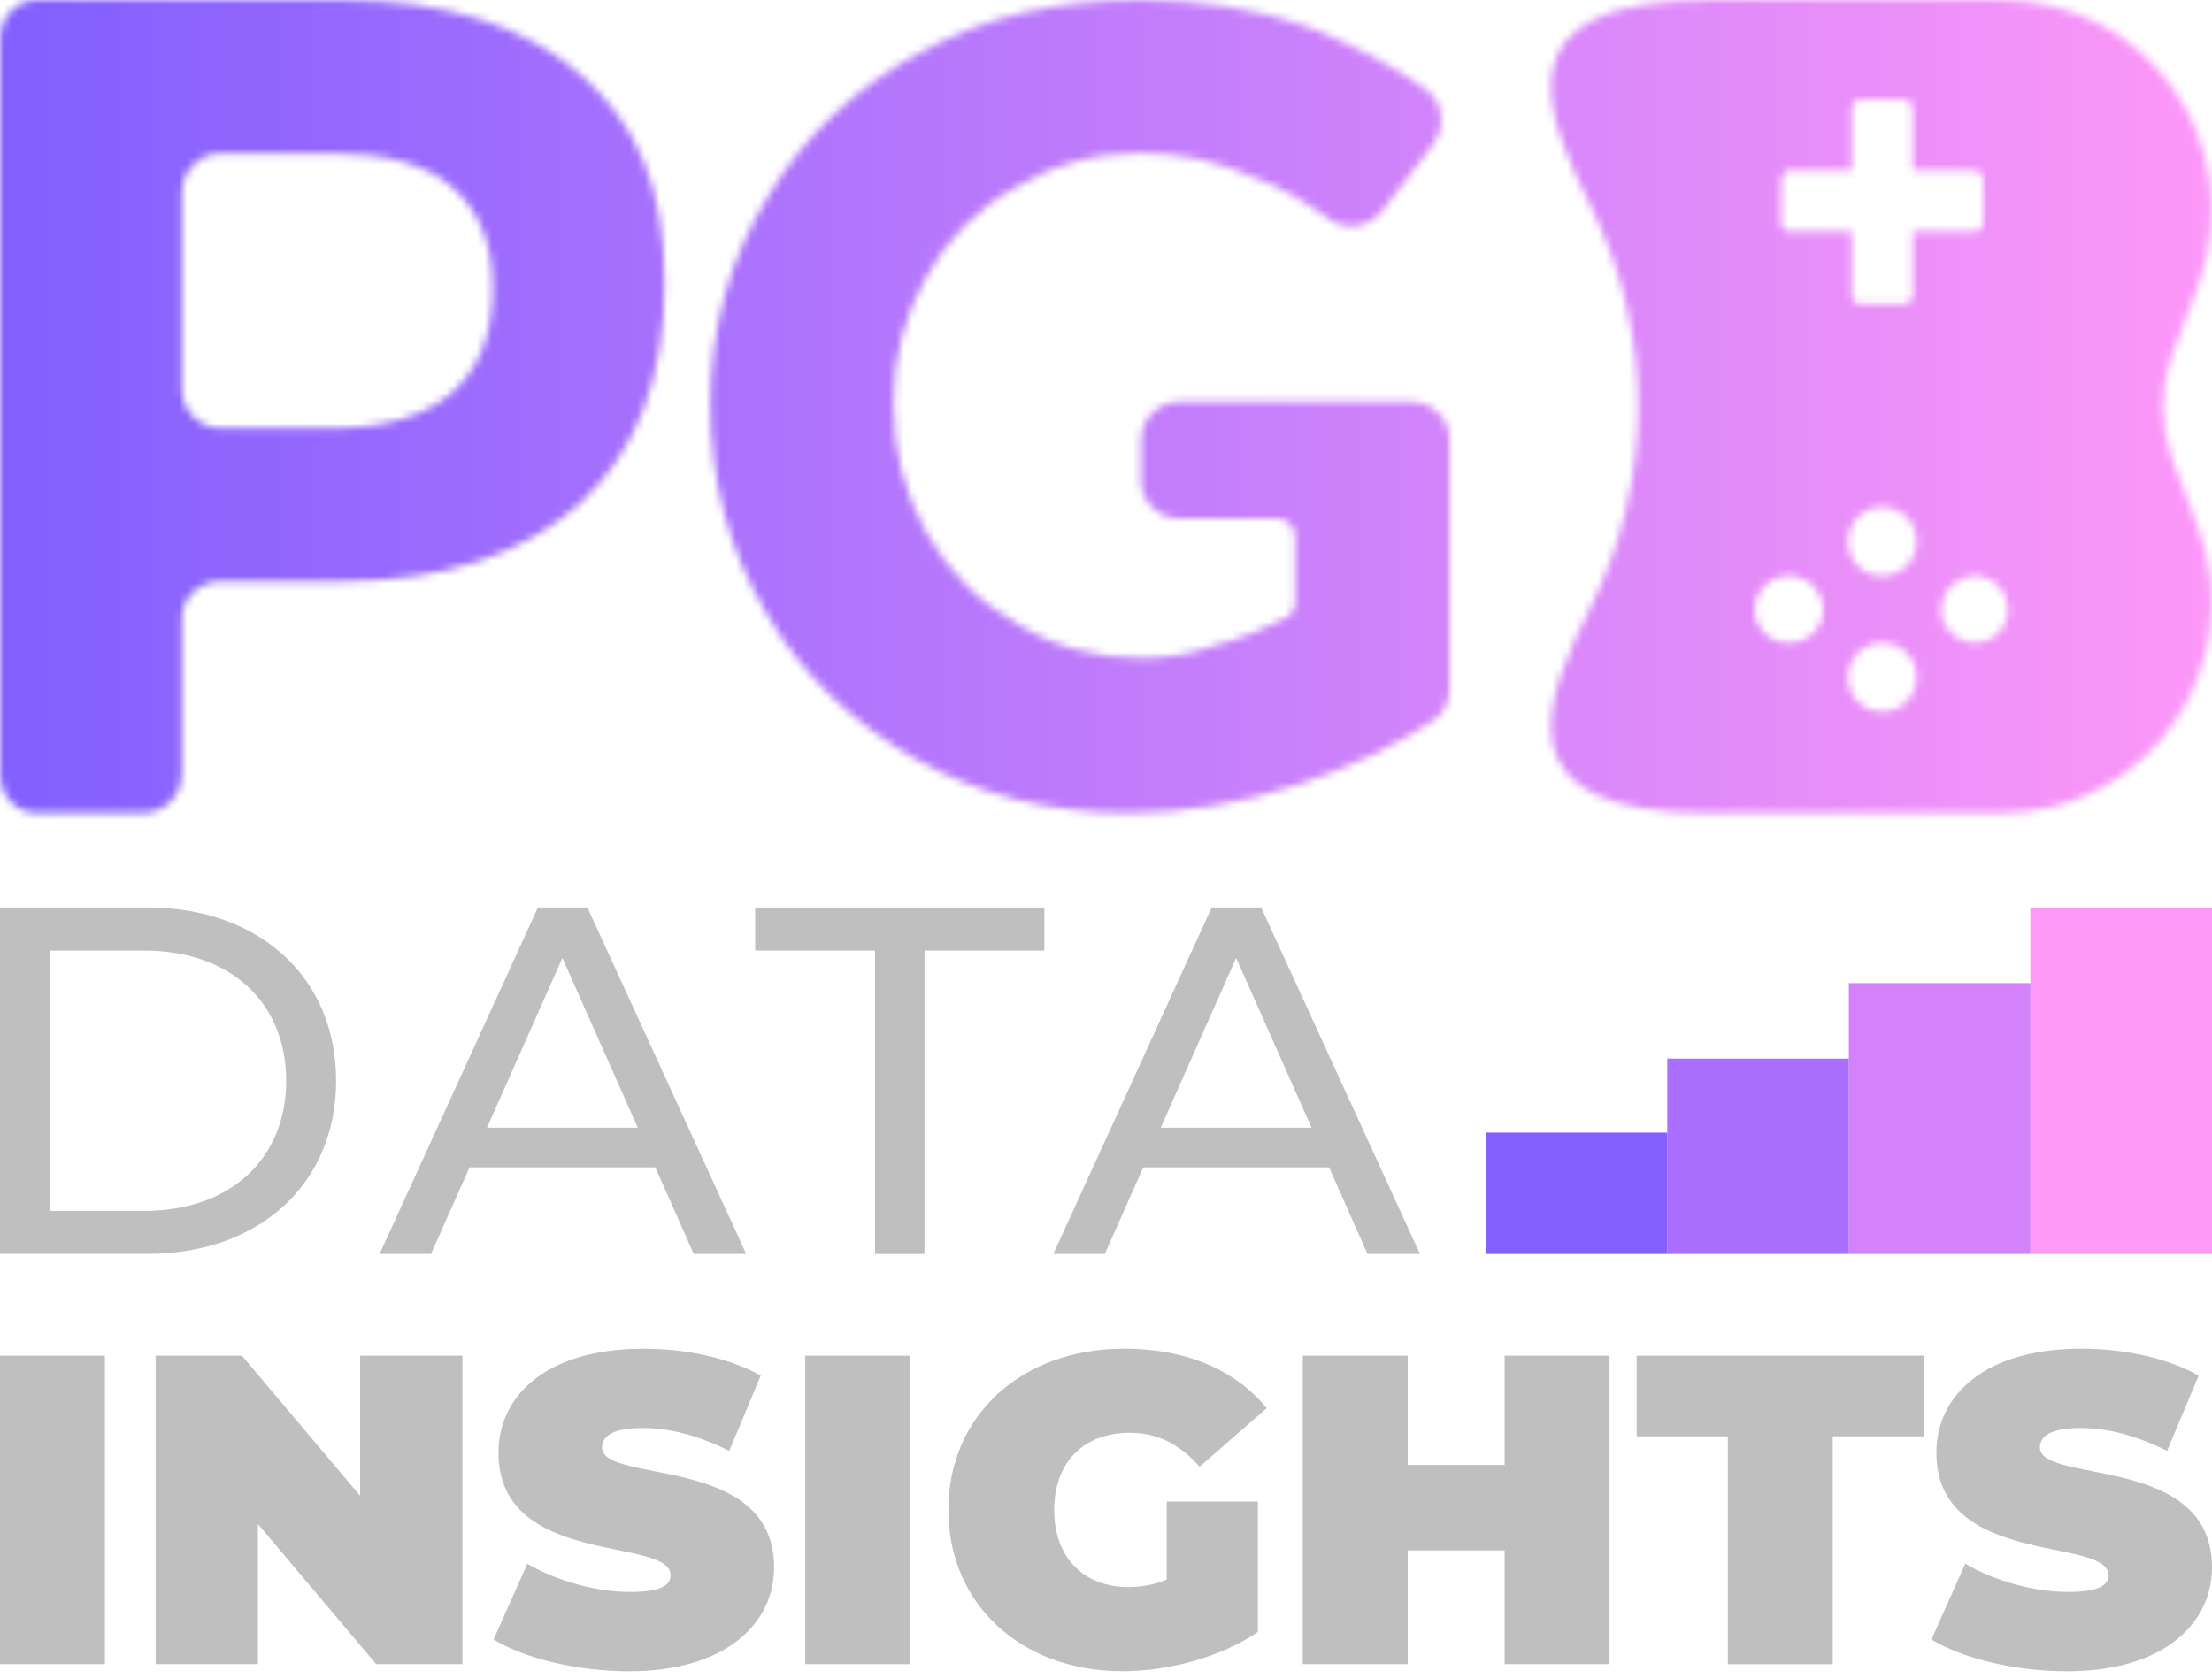
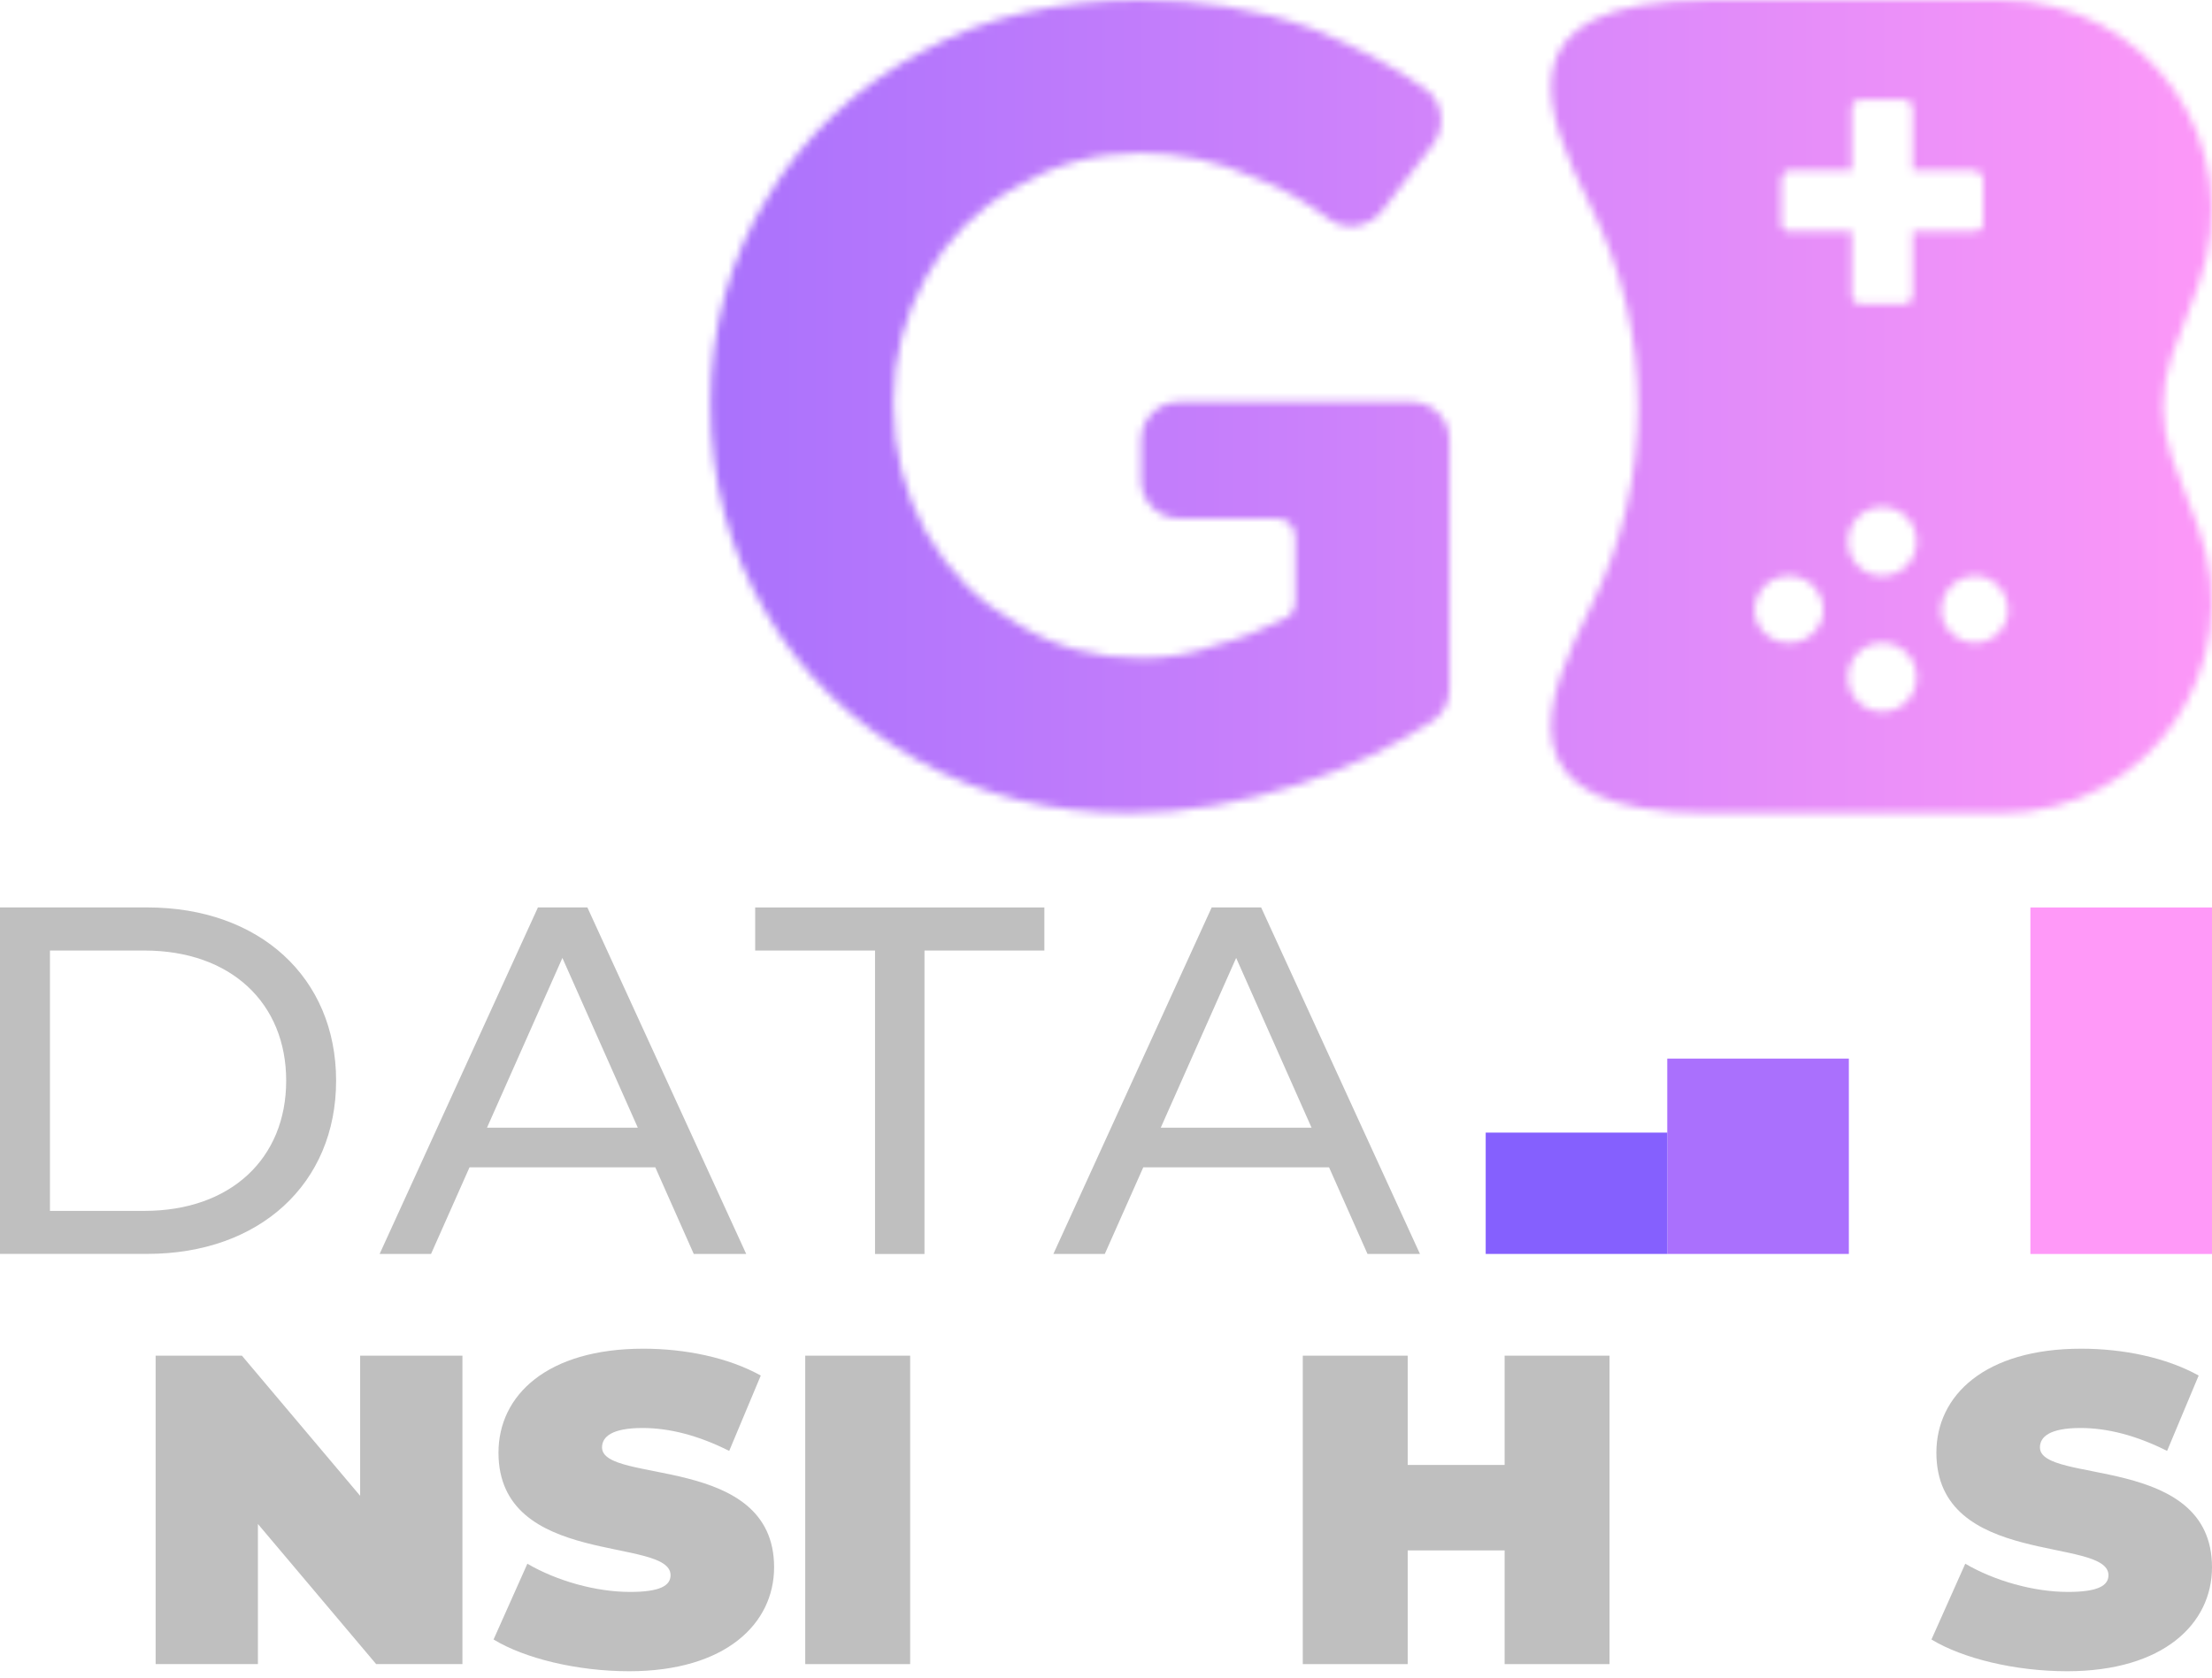
<svg xmlns="http://www.w3.org/2000/svg" width="290" height="220" viewBox="0 0 290 220" fill="none">
  <mask id="mask0_37_1319" style="mask-type:luminance" maskUnits="userSpaceOnUse" x="0" y="0" width="88" height="107">
-     <path d="M76.124 9.795C68.69 3.356 58.437 0.006 44.856 0.006H4.872C2.053 0.006 0 2.323 0 5.156V101.474C0 104.307 2.053 106.623 4.872 106.623H18.711C21.53 106.623 23.834 104.307 23.834 101.474V81.132C23.834 78.299 26.139 76.238 28.958 76.238H44.849C58.179 76.238 68.69 72.633 76.118 65.939C83.552 58.984 87.137 49.458 87.137 37.098C87.137 24.738 83.546 16.239 76.118 9.801L76.124 9.795ZM59.209 51.519C55.618 54.607 50.237 56.151 43.575 56.151H28.964C26.145 56.151 23.841 53.835 23.841 51.002V25.249C23.841 22.416 26.145 20.1 28.964 20.1H43.575C50.237 20.1 55.624 21.389 59.209 24.477C62.801 27.565 64.59 31.942 64.59 37.87C64.59 43.798 62.794 48.43 59.209 51.519Z" fill="white" />
-   </mask>
+     </mask>
  <g mask="url(#mask0_37_1319)">
    <path d="M295.705 -20.144H-27.22V126.787H295.705V-20.144Z" fill="url(#paint0_linear_37_1319)" />
  </g>
  <mask id="mask1_37_1319" style="mask-type:luminance" maskUnits="userSpaceOnUse" x="93" y="0" width="98" height="107">
    <path d="M185.055 52.693H154.592C151.843 52.693 149.597 54.952 149.597 57.708V62.979C149.597 65.735 151.843 67.994 154.592 67.994H167.323C168.823 67.994 169.82 68.996 169.82 70.502V78.778C169.82 79.779 169.318 80.787 168.572 81.036C165.572 82.542 162.579 83.793 159.58 84.546C156.085 85.803 152.841 86.3 149.59 86.3C143.598 86.3 138.108 84.795 133.358 81.783C128.363 79.026 124.366 75.006 121.373 69.742C118.625 64.727 117.131 59.208 117.131 52.935C117.131 46.663 118.631 41.392 121.373 36.377C124.121 31.362 128.112 27.348 133.107 24.585C138.101 21.573 143.592 20.068 149.584 20.068C154.579 20.068 159.573 21.069 164.568 23.328C168.063 24.585 171.307 26.589 174.056 28.599C176.302 30.354 179.301 29.856 181.046 27.846L187.785 19.066C189.535 16.807 189.284 13.546 187.038 11.792C182.545 8.531 177.551 6.023 172.054 3.765C164.562 1.008 157.07 0 149.584 0C139.099 0 129.361 2.01 120.871 6.776C112.381 11.294 105.391 17.815 100.647 25.842C95.653 33.869 93.155 43.153 93.155 52.935C93.155 63.221 95.653 72.25 100.396 80.277C105.14 88.553 111.879 94.825 120.124 99.592C128.614 104.358 137.85 106.617 148.091 106.617C155.332 106.617 162.573 105.36 170.316 102.852C177.055 100.593 182.803 97.837 187.791 94.576C189.291 93.575 190.037 92.069 190.037 90.314V57.702C190.037 54.945 187.791 52.686 185.043 52.686L185.055 52.693Z" fill="white" />
  </mask>
  <g mask="url(#mask1_37_1319)">
    <path d="M295.705 -20.144H-27.22V126.787H295.705V-20.144Z" fill="url(#paint1_linear_37_1319)" />
  </g>
  <mask id="mask2_37_1319" style="mask-type:luminance" maskUnits="userSpaceOnUse" x="203" y="0" width="87" height="107">
    <path d="M288.219 37.392C294.958 19.079 281.725 0.013 262.255 0.013H224.054C196.087 0.013 202.582 15.065 208.574 27.106C216.813 43.664 216.813 62.979 208.574 79.537C202.582 91.578 196.087 106.63 224.054 106.63H262.255C281.731 106.63 294.965 87.315 288.219 69.251L284.724 59.967C283.225 55.705 283.225 50.938 284.724 46.669L288.219 37.385V37.392ZM233.541 23.59C233.541 23.086 234.043 22.333 234.539 22.333H242.778V14.306C242.778 13.553 243.28 13.049 244.026 13.049H249.517C250.263 13.049 250.765 13.553 250.765 14.306V22.333H258.753C259.5 22.333 260.002 23.086 260.002 23.59V29.358C260.002 29.862 259.5 30.36 258.753 30.36H250.765V38.636C250.765 39.389 250.263 39.893 249.517 39.893H244.026C243.28 39.893 242.778 39.389 242.778 38.636V30.36H234.539C234.037 30.36 233.541 29.856 233.541 29.358V23.59ZM234.539 84.303C232.042 84.303 230.046 82.293 230.046 80.041C230.046 77.533 232.042 75.523 234.539 75.523C237.036 75.523 239.032 77.533 239.032 80.041C239.032 82.3 237.036 84.303 234.539 84.303ZM246.775 93.332C244.277 93.332 242.282 91.322 242.282 88.815C242.282 86.307 244.277 84.297 246.775 84.297C249.272 84.297 251.267 86.307 251.267 88.815C251.267 91.322 249.272 93.332 246.775 93.332ZM246.775 75.523C244.277 75.523 242.282 73.513 242.282 71.006C242.282 68.498 244.277 66.488 246.775 66.488C249.272 66.488 251.267 68.498 251.267 71.006C251.267 73.513 249.272 75.523 246.775 75.523ZM259.011 84.303C256.513 84.303 254.518 82.293 254.518 80.041C254.518 77.533 256.513 75.523 259.011 75.523C261.257 75.523 263.252 77.533 263.252 80.041C263.252 82.3 261.257 84.303 259.011 84.303Z" fill="white" />
  </mask>
  <g mask="url(#mask2_37_1319)">
    <path d="M295.705 -20.144H-27.22V126.787H295.705V-20.144Z" fill="url(#paint2_linear_37_1319)" />
  </g>
-   <path d="M0 177.782H13.754V218.23H0V177.782Z" fill="#BFBFBF" />
  <path d="M60.626 177.782V218.23H49.316L33.813 199.853V218.23H20.404V177.782H31.714L47.216 196.16V177.782H60.626Z" fill="#BFBFBF" />
  <path d="M64.707 215.002L69.14 205.065C72.988 207.317 78.116 208.764 82.605 208.764C86.508 208.764 87.912 207.952 87.912 206.567C87.912 201.482 65.353 205.584 65.353 190.502C65.353 182.989 71.707 176.867 84.353 176.867C89.832 176.867 95.484 178.021 99.739 180.389L95.601 190.27C91.581 188.25 87.788 187.267 84.236 187.267C80.216 187.267 78.929 188.421 78.929 189.813C78.929 194.665 101.487 190.618 101.487 205.529C101.487 212.926 95.133 219.164 82.487 219.164C75.666 219.164 68.789 217.486 64.707 215.002Z" fill="#BFBFBF" />
-   <path d="M105.569 177.782H119.323V218.23H105.569V177.782Z" fill="#BFBFBF" />
-   <path d="M152.958 196.911H164.908V214.013C159.952 217.363 153.136 219.158 147.127 219.158C133.952 219.158 124.335 210.43 124.335 198.009C124.335 185.589 133.952 176.861 147.417 176.861C155.464 176.861 161.928 179.632 166.072 184.661L157.267 192.345C154.7 189.397 151.733 187.896 148.119 187.896C142.054 187.896 138.212 191.765 138.212 198.009C138.212 204.253 142.06 208.123 147.946 208.123C149.639 208.123 151.271 207.836 152.958 207.14V196.911Z" fill="#BFBFBF" />
+   <path d="M105.569 177.782H119.323V218.23H105.569V177.782" fill="#BFBFBF" />
  <path d="M211.015 177.782V218.23H197.261V203.319H184.554V218.23H170.8V177.782H184.554V192.113H197.261V177.782H211.015Z" fill="#BFBFBF" />
-   <path d="M226.525 188.36H214.574V177.782H252.229V188.36H240.279V218.236H226.525V188.36Z" fill="#BFBFBF" />
  <path d="M253.22 215.002L257.653 205.065C261.501 207.317 266.629 208.764 271.117 208.764C275.021 208.764 276.425 207.952 276.425 206.567C276.425 201.482 253.866 205.584 253.866 190.502C253.866 182.989 260.22 176.867 272.866 176.867C278.345 176.867 283.997 178.021 288.252 180.389L284.114 190.27C280.094 188.25 276.301 187.267 272.749 187.267C268.729 187.267 267.442 188.421 267.442 189.813C267.442 194.665 290 190.618 290 205.529C290 212.926 283.646 219.164 271 219.164C264.179 219.164 257.302 217.486 253.22 215.002Z" fill="#BFBFBF" />
  <path d="M0 119H19.314C34.047 119 44.064 128.216 44.064 141.717C44.064 155.218 34.047 164.434 19.314 164.434H0V119ZM18.926 158.795C30.254 158.795 37.519 151.916 37.519 141.723C37.519 131.53 30.248 124.652 18.926 124.652H6.551V158.795H18.926Z" fill="#BFBFBF" />
  <path d="M85.911 153.082H61.555L56.512 164.44H49.771L70.525 119H77.008L97.83 164.44H90.953L85.911 153.082ZM83.62 147.888L73.733 125.622L63.845 147.888H83.62Z" fill="#BFBFBF" />
  <path d="M114.724 124.652H99.006V119.006H136.919V124.652H121.201V164.447H114.718V124.652H114.724Z" fill="#BFBFBF" />
  <path d="M174.242 153.082H149.886L144.843 164.44H138.102L158.856 119H165.339L186.161 164.44H179.284L174.242 153.082ZM171.951 147.888L162.064 125.622L152.176 147.888H171.951Z" fill="#BFBFBF" />
  <path d="M266.192 164.446H290V119.006H266.192V164.446Z" fill="#FF99F8" />
-   <path d="M242.39 164.44H266.198V128.924H242.39V164.44Z" fill="#D481FC" />
  <path d="M218.582 164.44H242.39V138.824H218.582V164.44Z" fill="#AA70FD" />
  <path d="M194.78 164.44H218.588V148.529H194.78V164.44Z" fill="#8560FE" />
  <defs>
    <linearGradient id="paint0_linear_37_1319" x1="-27.22" y1="53.318" x2="295.705" y2="53.318" gradientUnits="userSpaceOnUse">
      <stop stop-color="#775AFF" />
      <stop offset="1" stop-color="#FF99F8" />
    </linearGradient>
    <linearGradient id="paint1_linear_37_1319" x1="-27.22" y1="53.318" x2="295.705" y2="53.318" gradientUnits="userSpaceOnUse">
      <stop stop-color="#775AFF" />
      <stop offset="1" stop-color="#FF99F8" />
    </linearGradient>
    <linearGradient id="paint2_linear_37_1319" x1="-27.22" y1="53.318" x2="295.705" y2="53.318" gradientUnits="userSpaceOnUse">
      <stop stop-color="#775AFF" />
      <stop offset="1" stop-color="#FF99F8" />
    </linearGradient>
  </defs>
</svg>